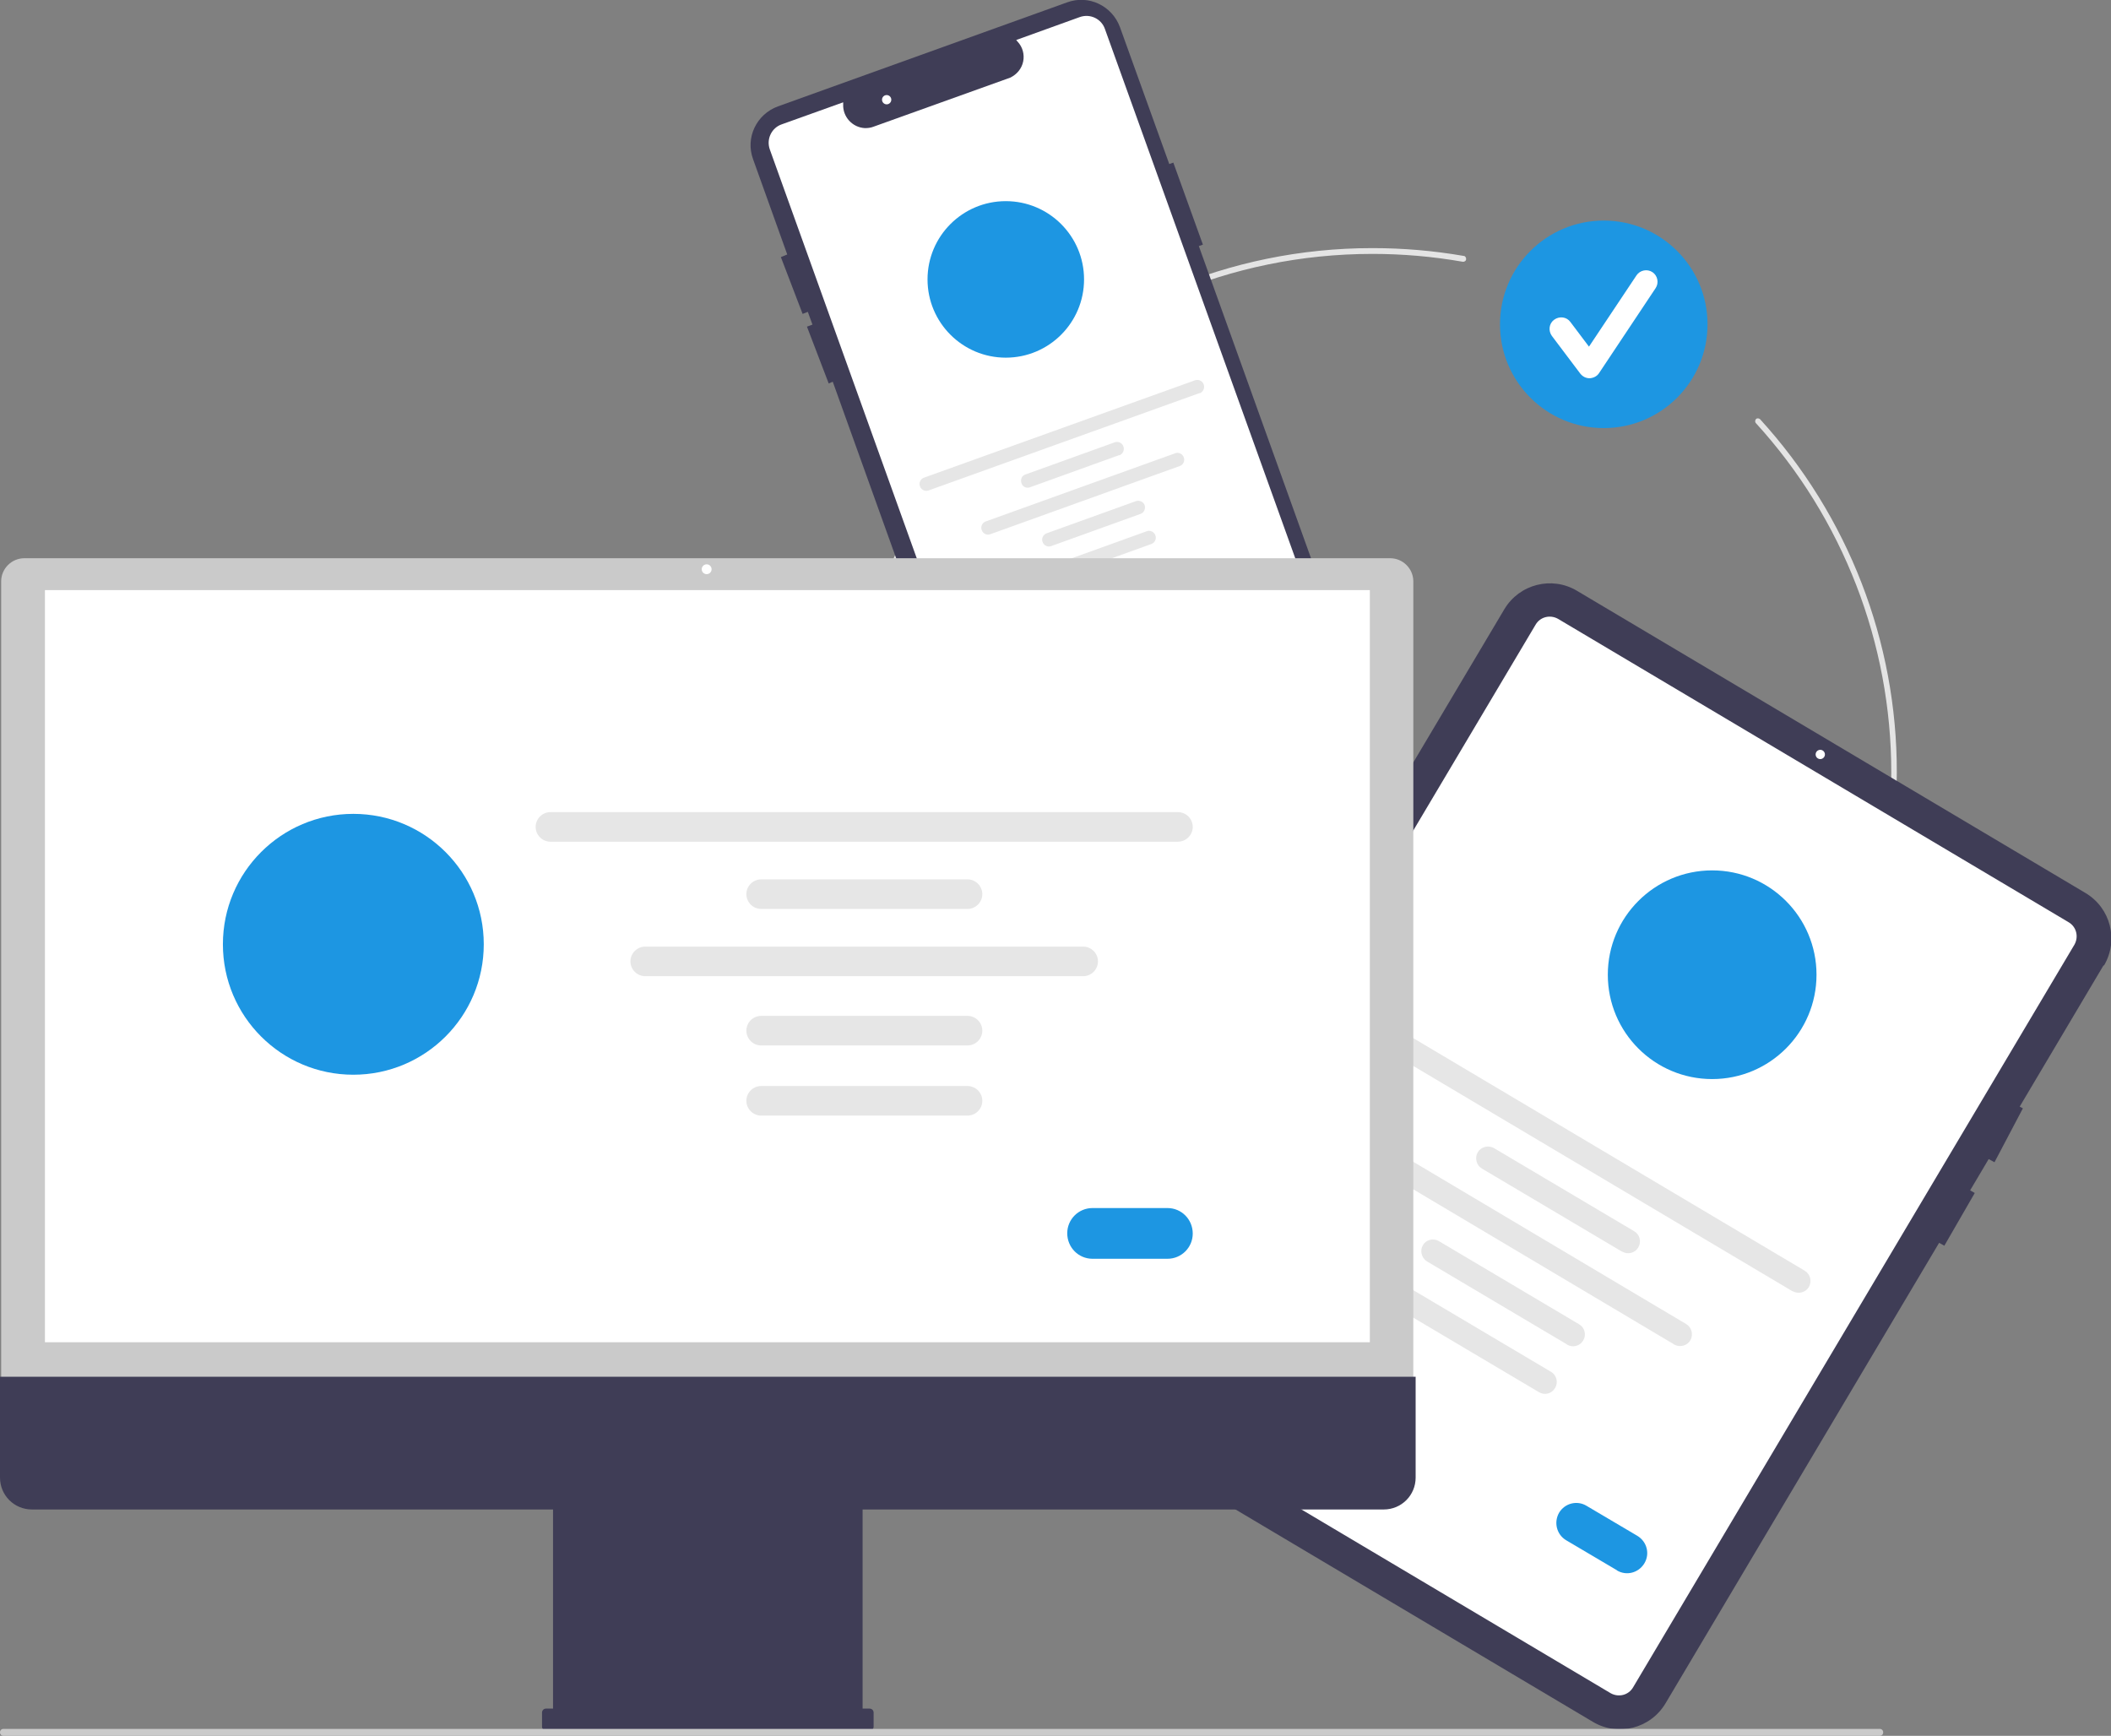
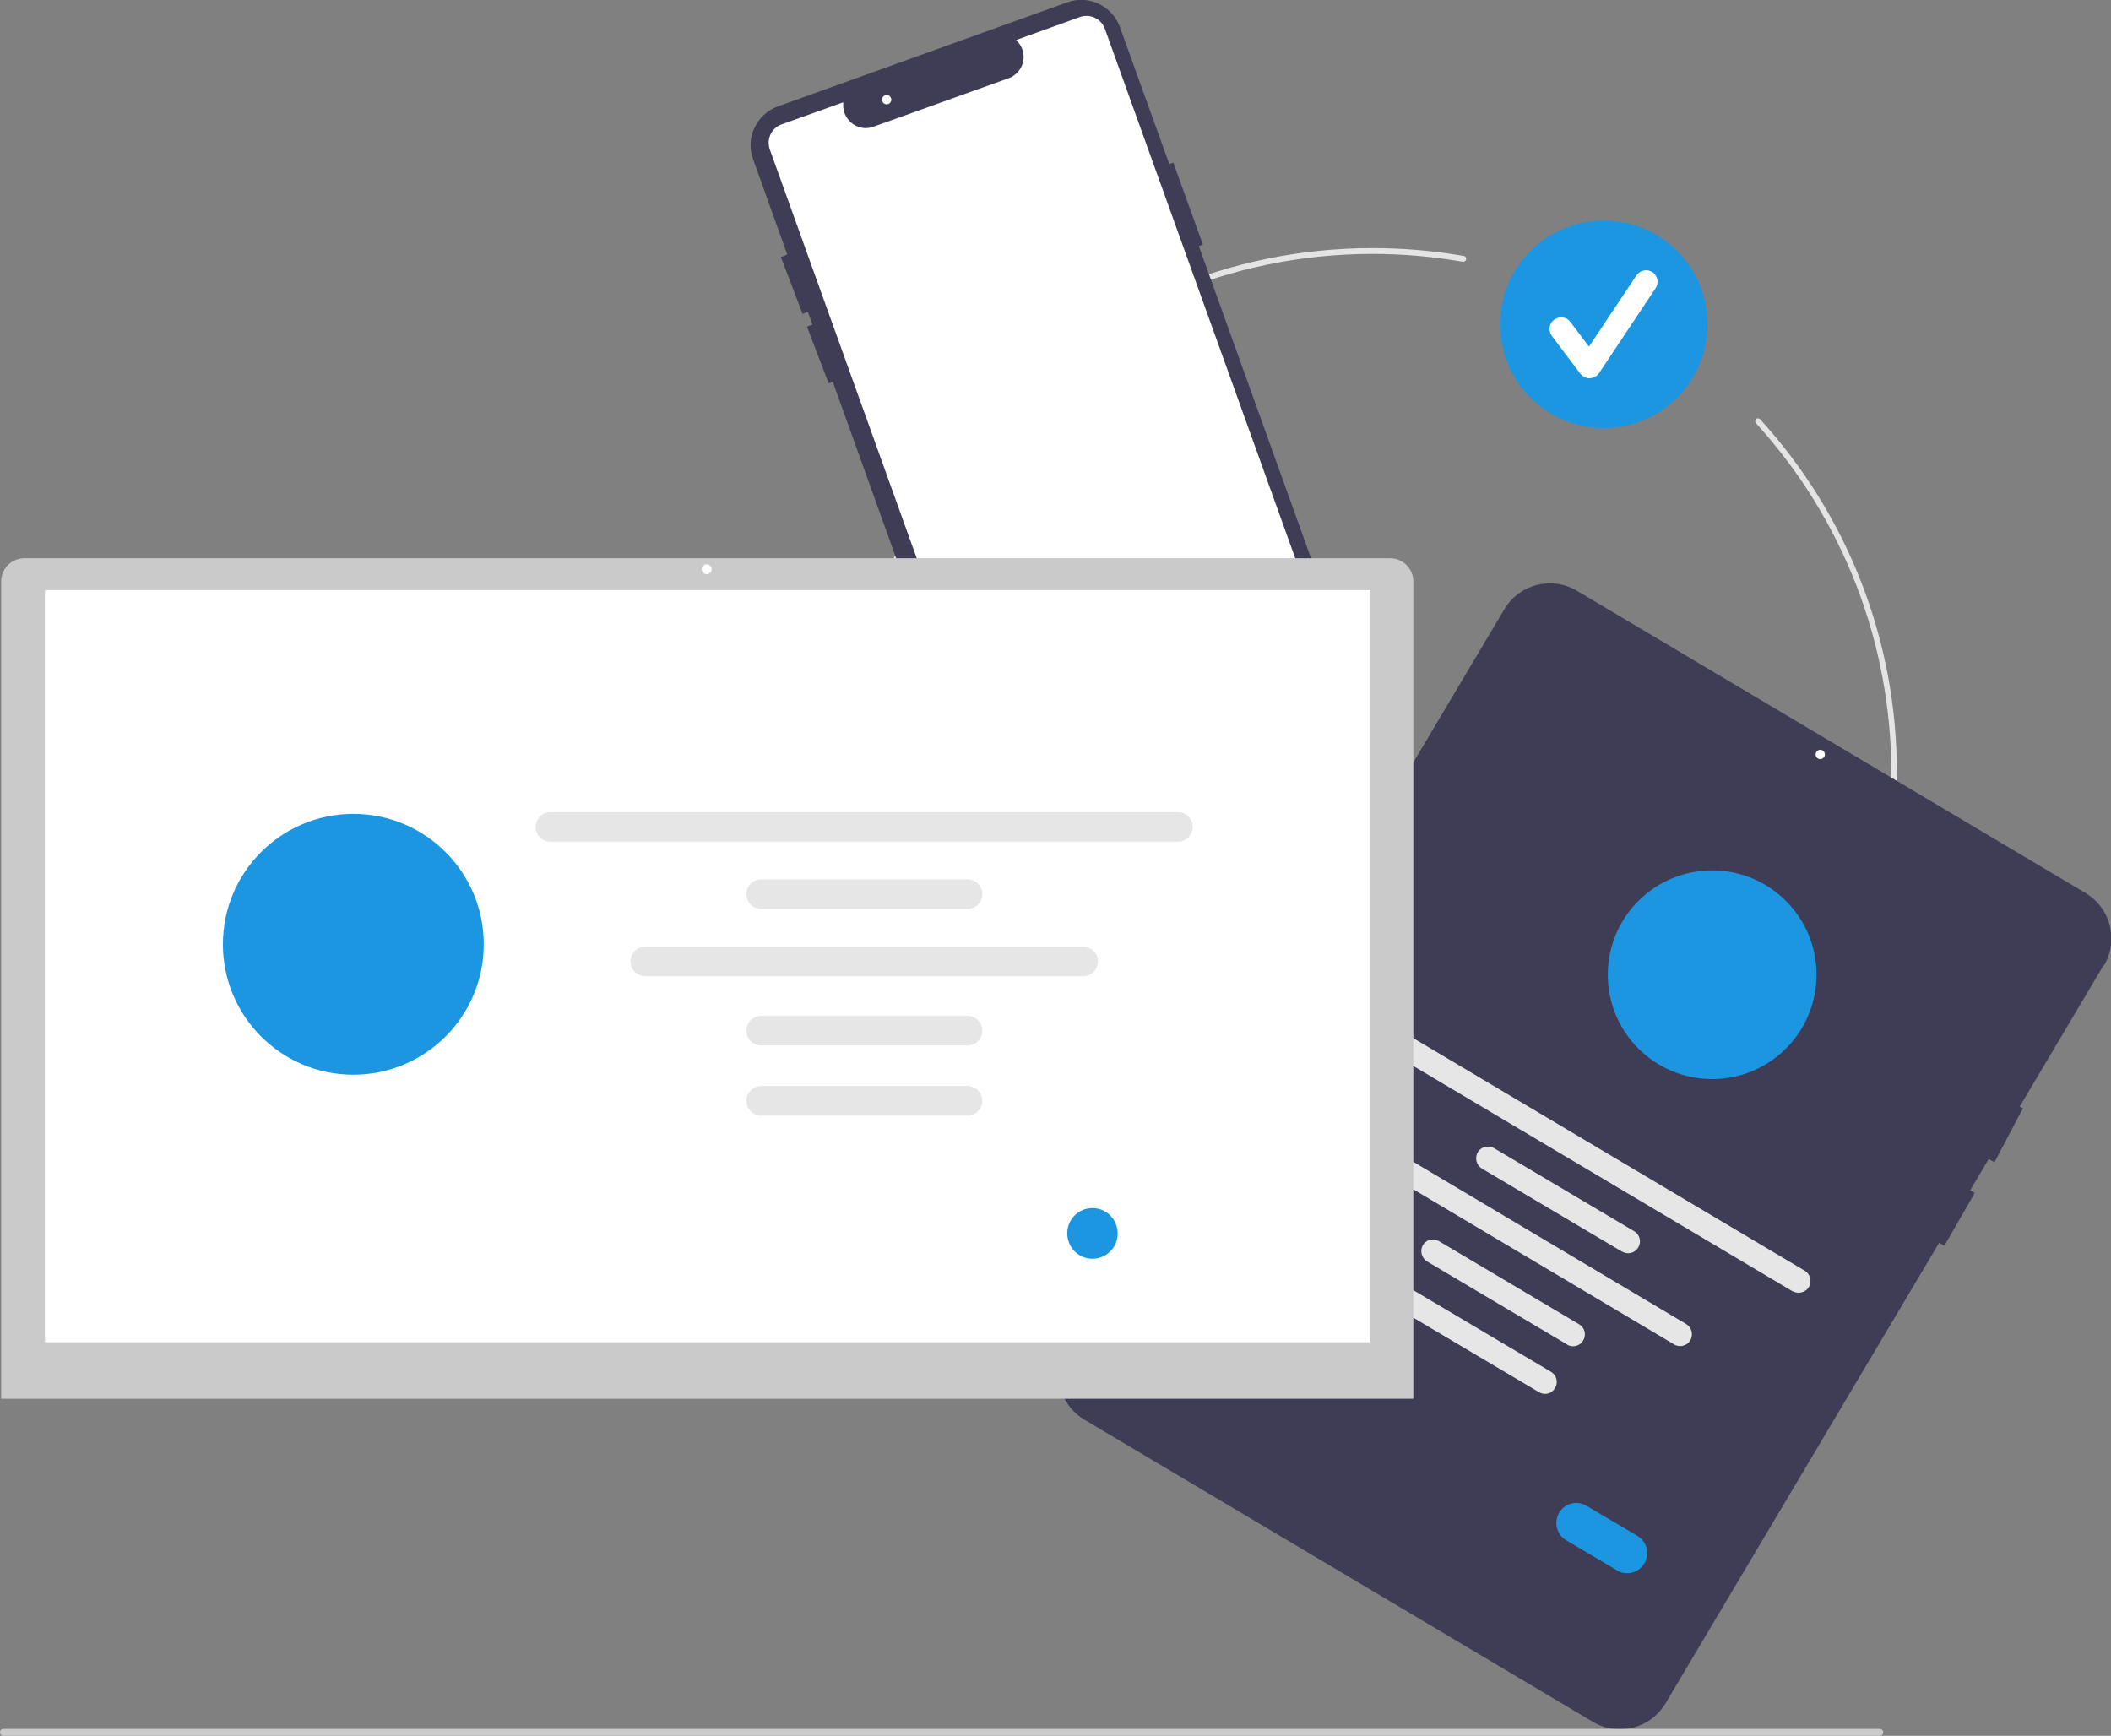
<svg xmlns="http://www.w3.org/2000/svg" id="Layer_1" version="1.1" viewBox="0 0 728.3 598.9">
  <rect x="0" y="0" width="728.3" height="598.9" fill="#808080" stroke="none" />
  <defs>
    <style>
      .st0 {
        fill: #e6e6e6;
      }

      .st1 {
        fill: #e4e4e4;
      }

      .st2 {
        fill: #3f3d56;
      }

      .st3 {
        fill: #fff;
      }

      .st4 {
        fill: #1d96e2;
      }

      .st5 {
        fill: #cacaca;
      }
    </style>
  </defs>
  <path class="st1" d="M473.5,447.6c-99.8,0-181-81.2-181-181s81.2-181,181-181c10.6,0,21.1.9,31.5,2.7.5,0,.9.6.8,1.2,0,.5-.6.9-1.2.8,0,0,0,0,0,0-10.3-1.8-20.7-2.7-31.1-2.7-98.7,0-179,80.3-179,179s80.3,179,179,179,179-80.3,179-179c0-44.6-16.6-87.6-46.7-120.6-.4-.4-.3-1,0-1.4.4-.4,1-.3,1.4,0,30.4,33.3,47.3,76.8,47.2,121.9,0,99.8-81.2,181-181,181Z" />
  <circle class="st4" cx="553.3" cy="111.9" r="35.8" />
  <path class="st3" d="M548.4,130.5c-1.3,0-2.4-.6-3.2-1.6l-9.8-13c-1.3-1.8-1-4.3.8-5.6,1.8-1.3,4.3-1,5.6.8l6.4,8.5,16.4-24.6c1.2-1.8,3.7-2.3,5.5-1.1,1.8,1.2,2.3,3.7,1.1,5.5h0l-19.5,29.3c-.7,1.1-1.9,1.7-3.2,1.8,0,0,0,0-.1,0h0Z" />
  <path class="st2" d="M468.8,238.5l-55.2-153.6,1.4-.5-10.2-28.3-1.4.5-17-47.2c-2.7-7.4-10.8-11.3-18.2-8.6,0,0,0,0,0,0l-99.8,35.9c-7.4,2.7-11.3,10.8-8.6,18.2l11.8,32.9-2.2.9,7.5,19.6,1.8-.7,1.6,4.4-1.9.7,7.5,19.6,1.4-.6,54.7,152.3c2.6,7.4,10.8,11.3,18.2,8.6,0,0,0,0,0,0l99.8-35.9c7.4-2.7,11.2-10.8,8.6-18.2h0Z" />
  <path class="st3" d="M355.2,287.6c-2.9,0-5.4-1.8-6.4-4.5l-83.2-231.5c-1.3-3.6.6-7.5,4.1-8.7,0,0,0,0,0,0l21.2-7.6v.7c-.2,4.3,3.2,8,7.5,8.2,1,0,2-.1,3-.5l47.1-16.9c2.3-1.1,4-3.1,4.5-5.6.5-2.4-.2-5-1.9-6.8l-.5-.6,21.9-7.9c3.6-1.3,7.5.6,8.7,4.1l79.4,220.8c3.4,9.4-1.5,19.8-10.9,23.2l-92.3,33.2c-.7.3-1.5.4-2.3.4Z" />
-   <circle class="st4" cx="347" cy="96.4" r="27" />
-   <path class="st0" d="M413.9,135.6l-93.5,33.6c-1.2.5-2.6-.2-3-1.4-.5-1.2.2-2.6,1.4-3,0,0,0,0,0,0l93.5-33.6c1.2-.4,2.6.2,3,1.5.4,1.2-.2,2.5-1.4,3h0ZM386.2,157l-30.8,11.1c-1.2.5-2.6-.1-3-1.4s.1-2.6,1.4-3c0,0,0,0,0,0l30.8-11.1c1.2-.4,2.6.2,3,1.5.4,1.2-.2,2.5-1.4,3ZM393.5,177.3l-30.8,11.1c-1.2.5-2.6-.2-3-1.4-.5-1.2.2-2.6,1.4-3,0,0,0,0,0,0l30.8-11.1c1.2-.4,2.6.2,3,1.4.4,1.2-.2,2.6-1.4,3h0ZM397.2,187.7l-30.8,11.1c-1.2.5-2.6-.1-3-1.4s.1-2.6,1.4-3c0,0,0,0,0,0l30.8-11.1c1.2-.5,2.6.2,3,1.4.5,1.2-.2,2.6-1.4,3,0,0,0,0,0,0h0ZM407,160.8l-65.3,23.5c-1.2.5-2.6-.2-3-1.4-.5-1.2.2-2.6,1.4-3,0,0,0,0,0,0l65.3-23.5c1.2-.5,2.6.2,3,1.4.5,1.2-.2,2.6-1.4,3,0,0,0,0,0,0Z" />
  <path class="st4" d="M393.9,213l-11.2,4c-2.1.8-4.4-.3-5.1-2.4-.8-2.1.3-4.4,2.4-5.1h0l11.2-4c2.1-.7,4.4.4,5.1,2.5.7,2.1-.3,4.3-2.4,5.1h0Z" />
  <circle class="st3" cx="305.9" cy="34.4" r="1.6" />
  <path class="st2" d="M725.7,333.1l-28.9,48.7,1.1.6-9.8,18.6-2-1.1-6.4,10.8,1.6.9-10.5,18.2-1.8-1-94.4,158.9c-5.2,8.7-16.4,11.5-25,6.4l-175.5-104.3c-8.7-5.2-11.5-16.4-6.4-25l151.3-254.6c5.2-8.7,16.4-11.5,25-6.4l175.5,104.3c8.7,5.2,11.5,16.3,6.4,25h0Z" />
-   <path class="st3" d="M555.7,584.2l-176.2-104.7c-2.7-1.6-3.5-5-2-7.7l152.3-256.3c1.6-2.7,5-3.5,7.7-2l176.2,104.7c2.7,1.6,3.5,5,2,7.7l-152.3,256.3c-1.6,2.7-5,3.5-7.7,2h0Z" />
  <circle class="st3" cx="628" cy="260.3" r="1.6" />
  <path class="st0" d="M618.4,445.5l-147.1-87.4c-1.9-1.1-2.6-3.6-1.5-5.6,1.1-1.9,3.6-2.6,5.6-1.5,0,0,0,0,.1,0l147.1,87.4c1.9,1.1,2.6,3.6,1.5,5.6-1.1,1.9-3.6,2.6-5.6,1.5,0,0,0,0-.1,0h0ZM559.7,431.9l-48.4-28.7c-1.9-1.1-2.6-3.6-1.5-5.6,1.1-1.9,3.6-2.6,5.6-1.5,0,0,0,0,0,0l48.4,28.7c1.9,1.1,2.6,3.6,1.4,5.6-1.1,1.9-3.6,2.6-5.6,1.4ZM540.7,463.9l-48.4-28.7c-1.9-1.2-2.5-3.7-1.4-5.6,1.1-1.9,3.6-2.5,5.5-1.4l48.4,28.7c1.9,1.1,2.6,3.6,1.4,5.6-1.1,1.9-3.6,2.6-5.6,1.4ZM530.9,480.3l-48.4-28.7c-1.9-1.1-2.6-3.6-1.4-5.6,1.1-1.9,3.6-2.6,5.6-1.4l48.4,28.7c1.9,1.1,2.6,3.6,1.4,5.6s-3.6,2.6-5.6,1.4h0ZM577.5,463.8l-102.6-61c-1.9-1.2-2.5-3.7-1.3-5.6,1.2-1.9,3.6-2.5,5.5-1.4l102.6,61c1.9,1.1,2.6,3.6,1.5,5.6-1.1,1.9-3.6,2.6-5.6,1.5,0,0,0,0-.1,0h0Z" />
  <path class="st4" d="M557.9,541.8l-17.6-10.4c-3.3-2-4.3-6.2-2.4-9.5,2-3.3,6.2-4.3,9.4-2.4l17.6,10.4c3.3,2,4.4,6.2,2.4,9.5s-6.2,4.4-9.5,2.4h0Z" />
  <circle class="st4" cx="590.7" cy="336.3" r="36" />
  <path class="st5" d="M.4,482.6h487.2V200.6c0-4.4-3.6-8-8-8H8.4c-4.4,0-8,3.6-8,8v282Z" />
  <path class="st3" d="M15.5,203.6h457.1v259.5H15.5V203.6Z" />
-   <path class="st2" d="M0,475v34.8c0,6.1,4.9,11,11,11h179.8v68.7h-2.4c-.8,0-1.4.6-1.4,1.4h0v4.8c0,.8.6,1.4,1.4,1.4h111.6c.8,0,1.4-.6,1.4-1.4h0v-4.8c0-.8-.6-1.4-1.4-1.4h-2.4v-68.7h179.8c6.1,0,11-4.9,11-11v-34.8H0Z" />
  <path class="st0" d="M406.4,290.4h-216.5c-2.8,0-5.1-2.3-5.1-5.1s2.3-5.1,5.1-5.1h216.5c2.8,0,5.1,2.3,5.1,5.1s-2.3,5.1-5.1,5.1h0ZM333.8,313.6h-71.2c-2.8,0-5.1-2.3-5.1-5.1s2.3-5.1,5.1-5.1h71.2c2.8,0,5.1,2.3,5.1,5.1s-2.3,5.1-5.1,5.1h0ZM333.8,360.7h-71.2c-2.8,0-5.1-2.3-5.1-5.1s2.3-5.1,5.1-5.1h71.2c2.8,0,5.1,2.3,5.1,5.1s-2.3,5.1-5.1,5.1h0ZM333.8,384.9h-71.2c-2.8,0-5.1-2.3-5.1-5.1s2.3-5.1,5.1-5.1h71.2c2.8,0,5.1,2.3,5.1,5.1s-2.3,5.1-5.1,5.1h0ZM373.7,336.8h-151.1c-2.8,0-5.1-2.3-5.1-5.1s2.3-5.1,5.1-5.1h151.1c2.8,0,5.1,2.3,5.1,5.1s-2.3,5.1-5.1,5.1h0Z" />
-   <path class="st4" d="M402.8,434.3h-25.9c-4.8,0-8.7-3.9-8.7-8.8,0-4.8,3.9-8.7,8.7-8.7h25.9c4.8,0,8.7,3.9,8.7,8.8,0,4.8-3.9,8.7-8.7,8.7Z" />
+   <path class="st4" d="M402.8,434.3h-25.9c-4.8,0-8.7-3.9-8.7-8.8,0-4.8,3.9-8.7,8.7-8.7c4.8,0,8.7,3.9,8.7,8.8,0,4.8-3.9,8.7-8.7,8.7Z" />
  <circle class="st4" cx="121.9" cy="325.8" r="45" />
  <path class="st5" d="M648.5,598.9H1.2c-.7,0-1.2-.5-1.2-1.2s.5-1.2,1.2-1.2h647.3c.7,0,1.2.5,1.2,1.2s-.5,1.2-1.2,1.2h0Z" />
  <circle class="st3" cx="243.8" cy="196.4" r="1.7" />
</svg>